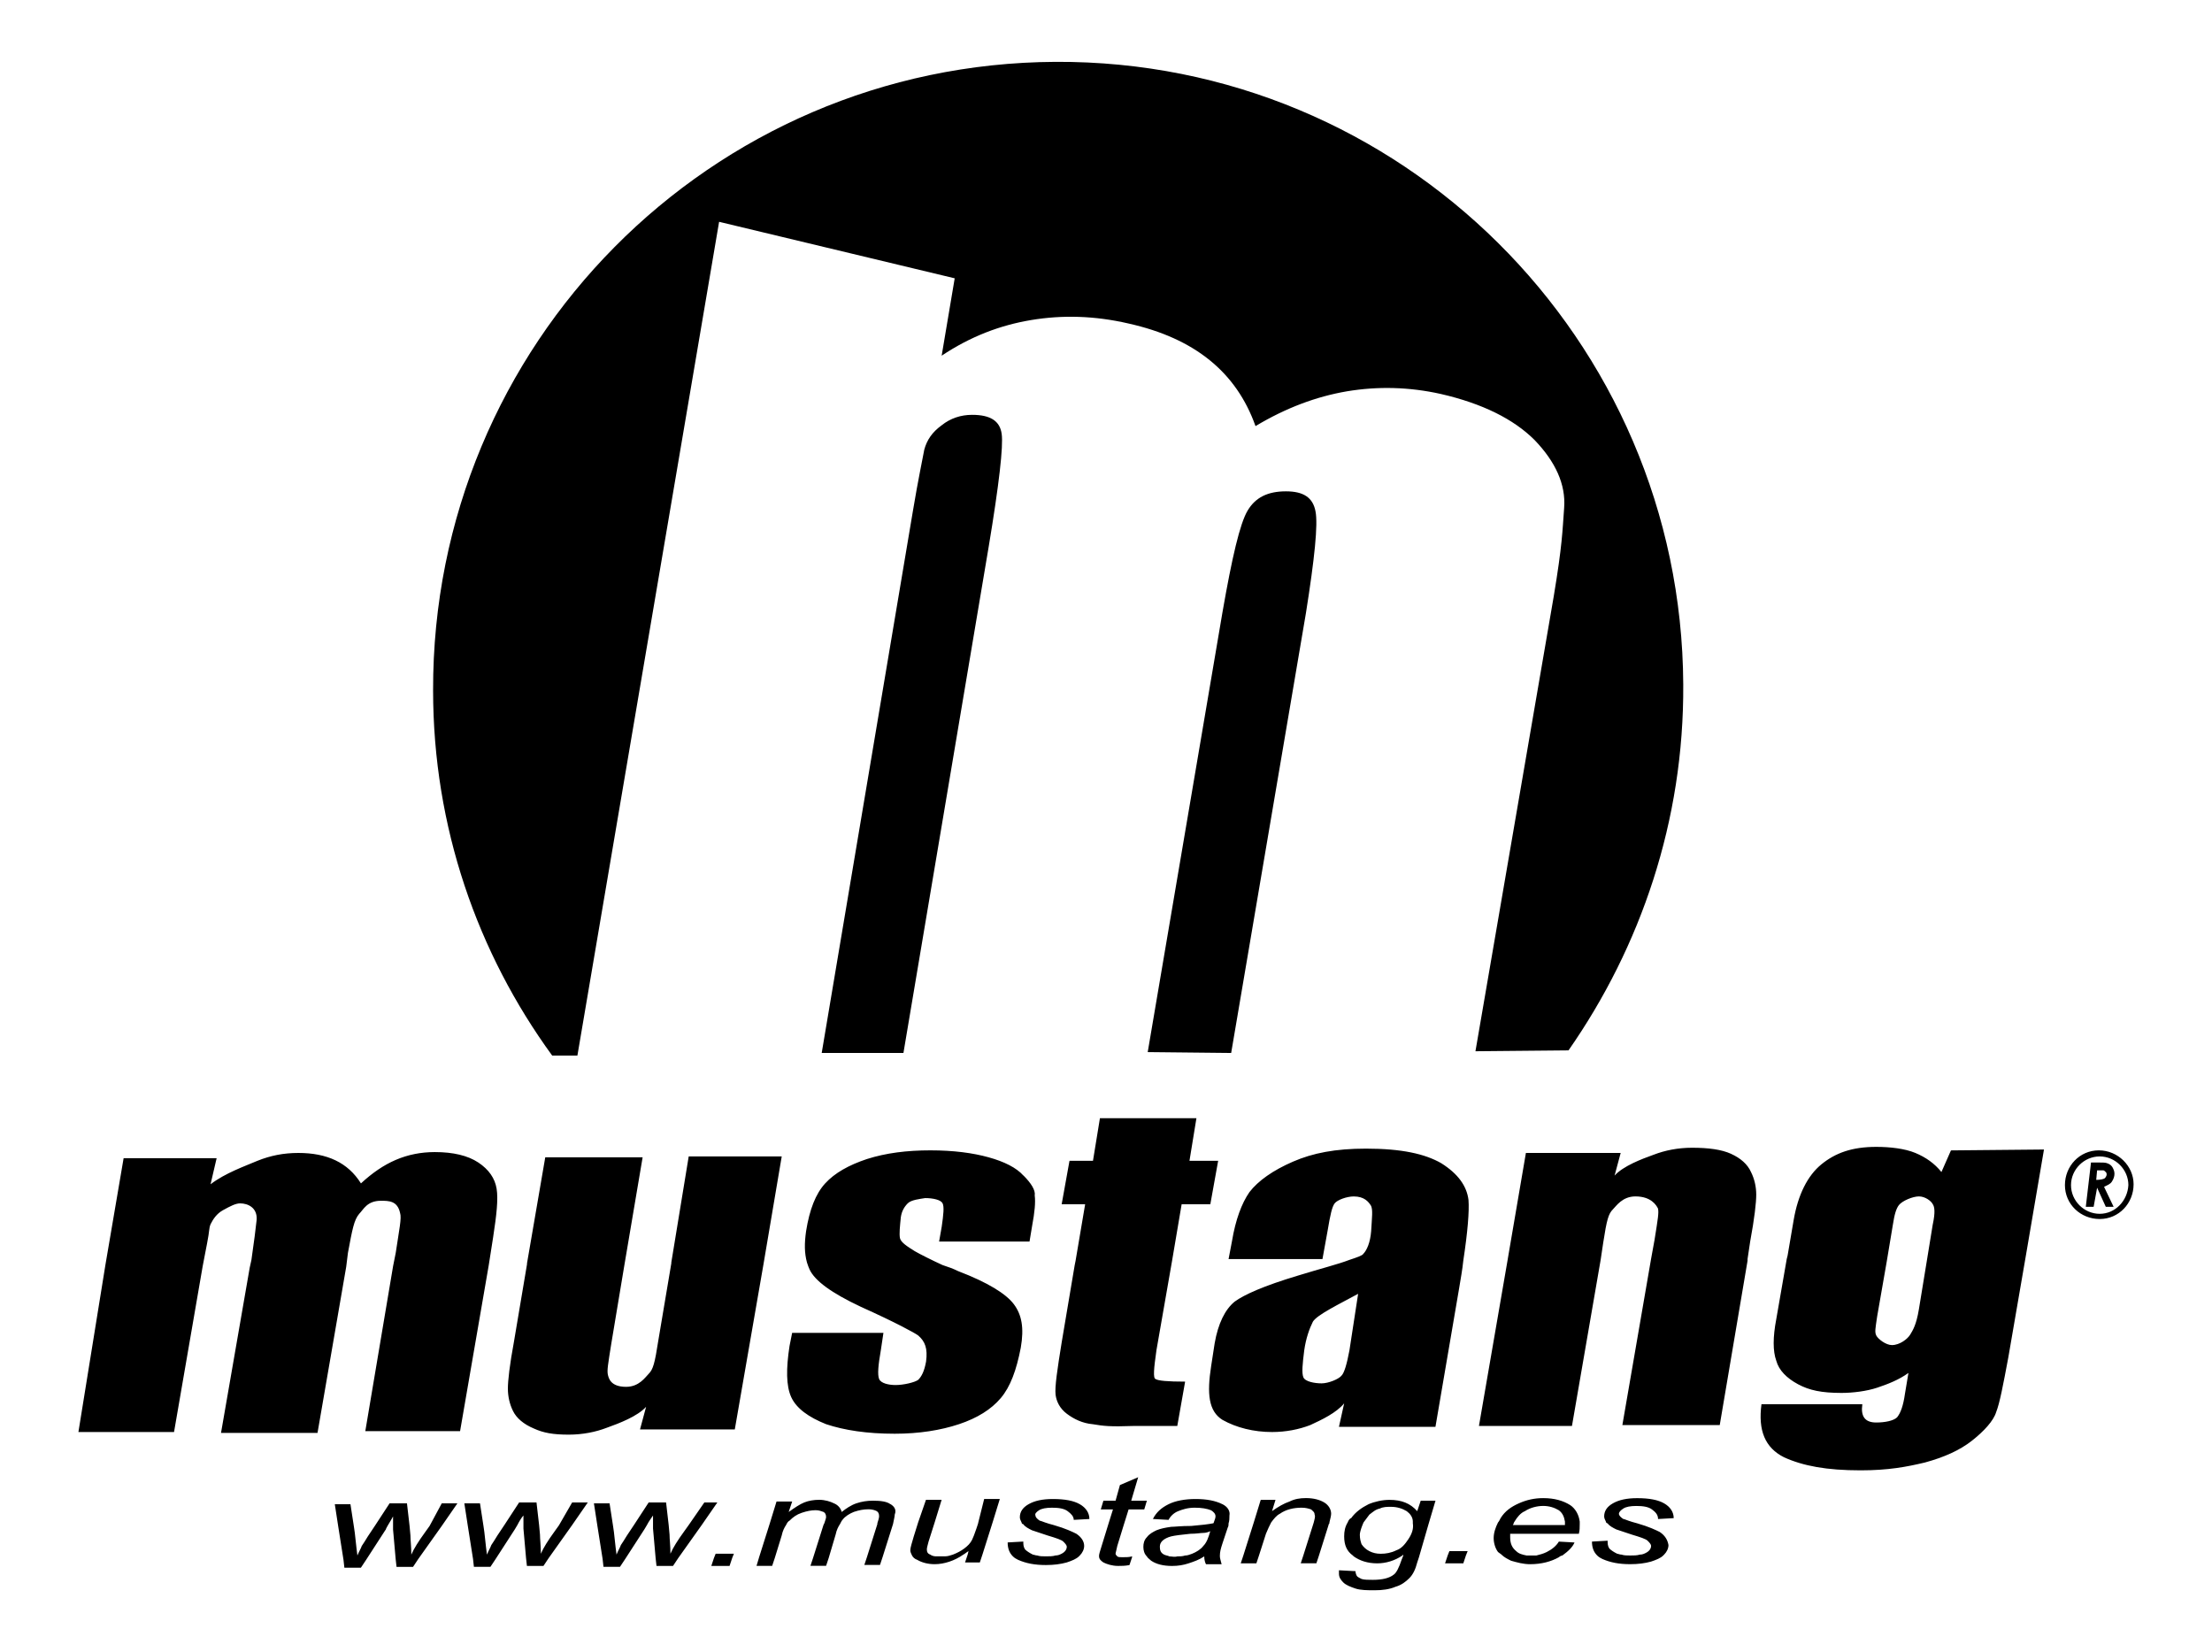
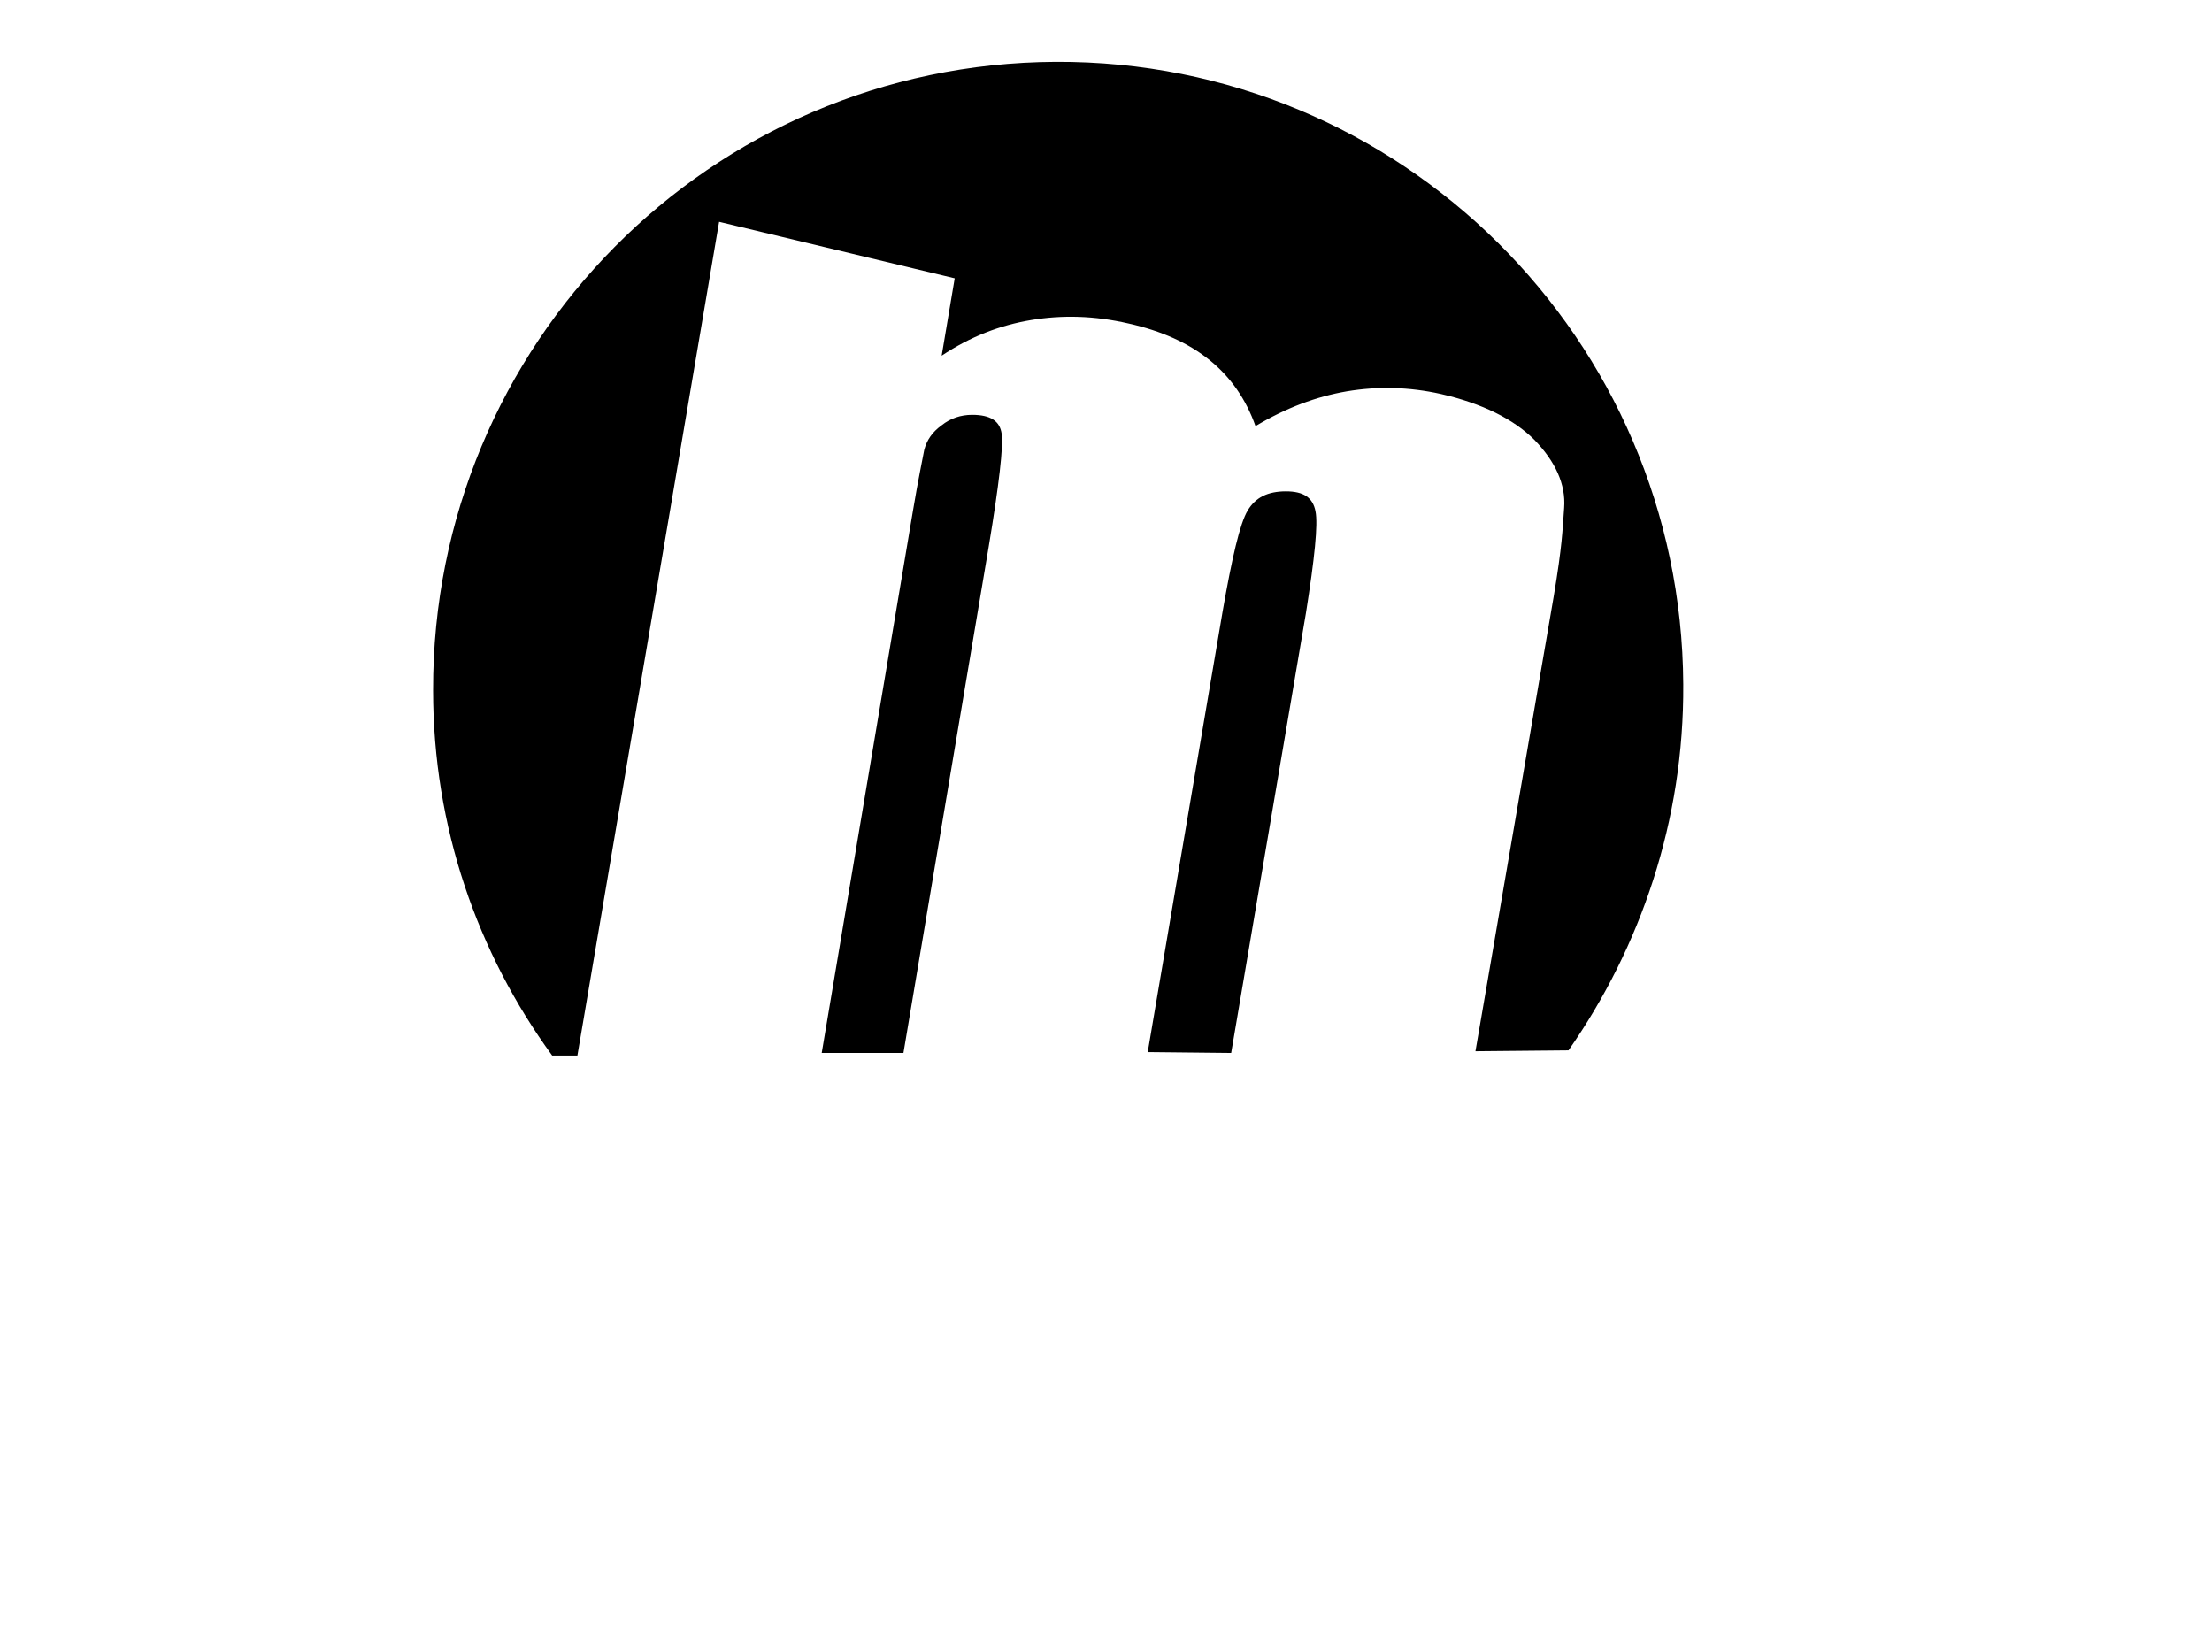
<svg xmlns="http://www.w3.org/2000/svg" id="Capa_1" data-name="Capa 1" width="93.457" height="69.798" viewBox="0 0 93.457 69.798">
  <defs>
    <style>
      .cls-1 {
        fill-rule: evenodd;
        stroke-width: 0px;
      }
    </style>
  </defs>
  <path class="cls-1" d="m38.17,44.486h-3.453l3.857-22.92c.22-1.322.404-2.167.477-2.571.11-.404.331-.735.735-1.028.367-.294.808-.441,1.286-.441.771,0,1.175.257,1.249.808.073.514-.11,2.13-.551,4.775l-3.6,21.377h0Zm10.321-.037l3.159-18.586c.404-2.314.735-3.747,1.065-4.297s.845-.808,1.616-.808c.735,0,1.139.257,1.249.845.11.551-.037,1.983-.404,4.297l-3.159,18.586-3.526-.037h0Zm13.847-.037l3.306-19.21c.367-2.204.367-2.755.441-3.747s-.367-1.947-1.249-2.865c-.882-.882-2.204-1.543-3.967-1.947-1.322-.294-2.645-.331-3.967-.11-1.286.22-2.571.698-3.857,1.469-.808-2.277-2.571-3.71-5.363-4.334-1.433-.331-2.792-.367-4.114-.147s-2.571.698-3.783,1.506l.551-3.269-9.954-2.387-5.987,35.225h-1.065c-3.159-4.334-5.032-9.66-5.032-15.427-.037-14.619,11.717-26.483,26.299-26.556,14.582-.073,26.446,11.717,26.52,26.299.037,5.767-1.8,11.093-4.848,15.464l-3.93.037h0Z" />
  <g>
-     <path class="cls-1" d="m47.5,64.357l.184-.588h.661l.11-.367h-.661l.294-.992-.771.331-.184.661h-.514l-.11.367h.514l-.184.588-.294.955c-.073.22-.11.367-.11.404v.037h0c0,.11.073.184.184.257.147.073.367.147.624.147.147,0,.294,0,.477-.037l.11-.331v-.037c-.11.037-.257.037-.404.037-.11,0-.184,0-.22-.037s-.073-.073-.073-.11.037-.147.073-.331l.294-.955Zm-17.337,1.469l-.11.331h.771l.11-.331.073-.184h-.771l-.073.184Zm31.001-.11l-.11.331h.771l.11-.331.073-.184h-.771l-.073.184Zm8.962-.992c-.147-.073-.441-.22-.955-.367-.147-.037-.257-.073-.367-.11h0c-.11-.037-.184-.073-.22-.073-.11-.073-.184-.147-.184-.22,0-.073.073-.147.184-.22.11-.073.294-.11.551-.11.294,0,.514.037.661.147.147.11.257.22.257.404l.661-.037c0-.257-.147-.477-.404-.624-.257-.147-.624-.22-1.139-.22-.441,0-.771.073-1.028.22-.257.147-.367.331-.367.551,0,.073.037.147.073.22h0c0,.037.037.073.073.073.073.11.22.184.367.257.11.037.331.11.661.22.367.11.588.184.661.257s.147.147.147.22c0,.11-.073.22-.22.294-.073.037-.147.073-.257.073h0c-.11.037-.257.037-.404.037s-.257,0-.367-.037h0c-.073,0-.147-.037-.184-.037-.147-.073-.257-.147-.331-.22-.073-.11-.073-.22-.073-.331l-.661.037c0,.257.073.441.22.588h0c.073.073.147.11.22.147.331.147.698.22,1.175.22.331,0,.624-.037.882-.11.22-.073.404-.147.514-.257l.037-.037c.11-.11.184-.257.184-.404-.037-.22-.147-.404-.367-.551Zm-40.367-1.249l-.661.955-.184.257c-.294.404-.477.698-.588.955,0-.331-.037-.624-.037-.808l-.037-.404-.11-.955h-.735l-.624.955-.294.441c-.11.184-.184.294-.257.404-.037.11-.11.22-.184.404l-.037-.294-.073-.661-.037-.257-.147-.955h-.661l.147.955.22,1.396.037.331h.698l.22-.331.808-1.249c.037-.073.073-.11.11-.184h0c.073-.147.184-.294.257-.404v.404h0v.147l.11,1.249.037.331h.698l.22-.331.992-1.396.661-.955h-.551Zm7.86.073c-.147-.11-.404-.147-.735-.147-.257,0-.477.037-.698.11s-.441.22-.624.367c-.037-.147-.147-.294-.331-.367-.147-.073-.367-.147-.624-.147-.22,0-.441.037-.624.11s-.404.22-.661.404l.147-.441h-.661l-.294.955-.441,1.396-.11.367h.661l.11-.331.294-.955c.037-.184.11-.331.184-.441.037-.073.073-.147.147-.184.147-.147.294-.257.514-.331s.404-.11.588-.11c.147,0,.22.037.331.073.073.037.11.11.11.22,0,.037-.037.147-.073.257l-.037.073-.441,1.396-.11.331h.661l.11-.331.294-.992c.037-.184.11-.331.184-.441.037-.073.073-.147.11-.184.11-.147.294-.257.477-.331.22-.073.404-.11.624-.11.147,0,.257.037.331.073.073.037.11.11.11.22,0,.073-.037.184-.073.294v.037h0l-.441,1.396-.11.331h.661l.11-.331.441-1.396h0c.037-.184.073-.331.073-.404.073-.184-0-.331-.184-.441Zm17.888.771s0,.037,0,0l-.441,1.396-.11.331h.661l.11-.331.404-1.286q0-.037.037-.073h0v-.037h0c.037-.147.073-.294.073-.367,0-.184-.11-.367-.294-.477s-.441-.184-.771-.184c-.257,0-.477.037-.698.147-.22.073-.477.22-.735.404l.147-.477h-.624l-.294.955-.441,1.396-.11.331h.661l.11-.331.294-.918c.073-.184.147-.331.22-.477h0c.11-.147.22-.294.367-.367.257-.184.588-.257.918-.257.184,0,.294.037.404.073.073.073.147.11.147.22.037.073-0.0.184-.037.331m-37.355.147l-.184.257c-.294.404-.477.698-.588.955,0-.331-.037-.624-.037-.808l-.037-.404-.11-.955h-.735l-.624.955-.294.441c-.11.184-.184.294-.257.404-.037.11-.11.22-.184.404l-.037-.294-.073-.661-.037-.257-.147-.955h-.661l.147.955.22,1.396.037.331h.698l.22-.331.808-1.249c.037-.037.037-.073.037-.073h0c.073-.147.22-.367.294-.514v.404h0v.147l.11,1.249.037.331h.698l.22-.331.992-1.396.661-.955h-.661l-.514.955Zm5.473-.037l-.184.257c-.294.404-.477.698-.588.955,0-.331-.037-.624-.037-.808l-.037-.404-.11-.955h-.735l-.624.955-.294.441c-.11.184-.184.294-.257.404-.037.11-.11.22-.184.404l-.037-.294-.073-.661-.037-.257-.147-.955h-.661l.147.955.22,1.396.037.331h.698l.22-.331.808-1.249c.037-.073.073-.11.11-.184h0c.073-.147.184-.331.257-.404v.404h0v.147l.11,1.249.037.331h.698l.22-.331.992-1.396.661-.955h-.661l-.551.955Zm33.315-.11c-.11.184-.147.367-.147.588,0,.367.11.624.367.808h0l.037.037c.257.184.588.294.992.294.367,0,.735-.11,1.065-.331h0l.037-.037v.037l-.073.184c-.11.331-.22.551-.331.624-.184.147-.477.22-.882.22-.184,0-.367,0-.477-.037-.073-.037-.147-.073-.184-.11s-.073-.147-.073-.22l-.698-.037v.147c0,.147.073.257.184.367s.294.184.514.257c.22.073.514.073.808.073.331,0,.624-.037.882-.147.257-.073.441-.22.588-.367.147-.147.257-.367.331-.661l.073-.22.404-1.396.294-.992h-.624l-.147.441c-.294-.331-.661-.477-1.175-.477-.294,0-.624.073-.882.184-.294.147-.551.331-.735.588-.037,0-.11.073-.147.184h0Zm2.571.698c-.147.22-.294.404-.514.477-.22.11-.441.147-.661.147-.184,0-.331-.037-.477-.11-.147-.073-.257-.184-.331-.294-.037-.11-.073-.22-.073-.404,0-.073.037-.22.11-.404.037-.073.037-.11.073-.147h0c.073-.11.147-.184.22-.294.147-.11.257-.22.441-.257.147-.073.294-.073.477-.073.257,0,.477.073.661.184.147.11.257.257.257.441h0v.073c.037.22-.037.441-.184.661Zm-7.86-1.469c-.294-.147-.661-.22-1.139-.22-.441,0-.845.073-1.139.22-.294.147-.514.331-.661.624l.661.037c.073-.147.22-.294.404-.367s.404-.147.698-.147.514.037.698.11c.11.073.184.147.184.257,0,.073-.037.147-.073.257h0s0,.037-.037.037c-.184.037-.477.073-.918.11-.441,0-.698.037-.845.037-.257.037-.441.073-.624.147-.147.073-.294.147-.404.294-.11.11-.147.257-.147.404s.037.294.147.404h0c.037.073.11.11.184.184.22.147.514.22.882.22.257,0,.477-.037.698-.11s.441-.147.661-.294h0c0,.147.037.257.073.331h.661c-.037-.147-.073-.257-.073-.331h0v-.037c0-.147.037-.294.11-.514l.22-.661c.037-.073.037-.11.037-.184.037-.11.037-.22.037-.331.037-.184-.073-.367-.294-.478Zm-2.241,2.204c-.073-.037-.147-.037-.22-.073-.147-.073-.184-.184-.184-.331,0-.11.037-.184.11-.257.073-.073.22-.147.367-.184s.441-.073.808-.11c.257,0,.441-.037.551-.037.11,0,.22-.037.294-.073-.073.257-.147.477-.294.624-.11.147-.294.257-.477.331-.11.037-.184.073-.294.073-.11.037-.22.037-.331.037-.11.037-.22,0-.331,0m-5.51-1.947c.11-.073.294-.11.551-.11.294,0,.514.037.661.147.147.11.257.22.257.367l.661-.037c0-.257-.147-.477-.404-.624s-.624-.22-1.139-.22c-.441,0-.771.073-1.028.22-.257.147-.367.331-.367.551,0,.073.037.147.073.22h0c0,.037.037.073.073.073.073.11.22.184.367.257.11.037.331.11.661.22.367.11.588.184.661.257.073.073.147.147.147.22,0,.11-.073.22-.22.294-.073.037-.147.073-.257.073h0c-.11.037-.257.037-.404.037s-.257,0-.367-.037h0c-.073,0-.147-.037-.184-.037-.147-.073-.257-.147-.331-.22-.073-.11-.073-.22-.073-.331l-.661.037c0,.257.073.441.22.588h0c.073.073.147.11.22.147.331.147.698.22,1.175.22.331,0,.624-.037.882-.11.22-.073.404-.147.514-.257l.037-.037c.11-.11.184-.257.184-.404,0-.184-.11-.367-.331-.514-.147-.073-.441-.22-.955-.367-.147-.037-.257-.073-.367-.11h0c-.11-.037-.184-.073-.22-.073-.11-.073-.184-.147-.184-.22-.037-.073.037-.147.147-.22Zm19.541,1.873c.11.11.257.184.404.257.257.073.514.147.808.147.477,0,.882-.11,1.212-.294.037-.037.11-.073.147-.073.257-.184.441-.367.514-.551l-.661-.037c-.11.184-.294.331-.514.441-.147.073-.294.11-.441.147h-.404c-.184-.037-.331-.073-.441-.184-.184-.147-.257-.331-.257-.588v-.147h2.902c.037-.147.037-.257.037-.404v-.11c-.037-.294-.184-.551-.404-.698-.294-.184-.661-.294-1.139-.294-.367,0-.698.073-1.028.22-.331.147-.588.331-.771.624-.037.073-.073.147-.11.184h0c-.11.22-.184.441-.184.661s.073.441.184.588c.037.037.11.073.147.11m.477-1.249c.037-.037.037-.11.073-.147.11-.184.257-.367.441-.441.22-.147.514-.22.771-.22s.477.073.661.184c.147.11.22.257.257.477h0v.147h-2.204Zm-22.589-.073l-.073.22c-.073.22-.147.404-.184.477-.073.147-.184.257-.331.367s-.294.184-.477.257c-.11.037-.22.073-.331.073h-.404c-.073,0-.184-.037-.22-.073-.11-.037-.147-.11-.147-.22,0-.073.037-.184.073-.331l.257-.808.294-.955h-.661l-.331.955-.184.588c-.073.257-.147.477-.147.588,0,.073.037.147.073.22h0c.037.073.11.147.22.184.184.11.441.184.735.184.404,0,.845-.147,1.212-.404h0c.073-.037.147-.11.22-.147l-.037.147-.11.331h.624l.11-.331h0l.441-1.396.294-.955h-.661l-.257,1.028Z" />
-     <path class="cls-1" d="m48.859,57.048l.661-3.783h0l.404-2.387h1.212l.331-1.837h-1.212l.294-1.8h-4.077l-.294,1.8h-.992l-.331,1.837h.992l-.404,2.387-.037.184h0l-.551,3.269c-.184,1.139-.294,1.873-.257,2.204.037.294.184.588.477.808.294.22.661.404,1.102.441.441.073.698.11,1.726.073h1.837l.331-1.873c-.735,0-1.139-.037-1.249-.11-.11-.037-.073-.441.037-1.212Zm-28.65-7.934c-.441-.294-1.065-.441-1.837-.441-.588,0-1.139.11-1.653.331s-.992.551-1.469.992c-.551-.882-1.433-1.286-2.645-1.286-.624,0-1.175.11-1.726.331-.514.22-1.359.514-1.983.992l.257-1.102h-3.93l-.771,4.518h0l-1.139,7.052h4.04l1.212-7.016.184-.955c.11-.551.073-.624.147-.808.11-.22.257-.441.514-.588.331-.184.551-.294.735-.294.331,0,.735.184.698.698-.037.367-.11.918-.22,1.69l-.073.331-1.212,6.979h4.077l1.212-7.016.073-.588c.184-.992.257-1.396.477-1.653.184-.184.331-.551.918-.551.331,0,.698,0,.808.514.073.22-.037.698-.184,1.69l-.11.551-1.175,6.979h4.004l1.212-7.016.184-1.175c.147-.955.22-1.616.147-2.057-.073-.441-.331-.808-.771-1.102Zm8.154,4.224v.037l-.551,3.269c-.147.955-.22,1.212-.404,1.396-.147.147-.404.551-.955.551-.661,0-.735-.367-.771-.514-.037-.184,0-.404.147-1.322l.551-3.306.771-4.555h-4.114l-.771,4.481v.037l-.551,3.269c-.184.992-.257,1.653-.257,1.983s.073.661.22.955c.147.294.441.551.882.735.404.184.808.257,1.469.257.588,0,1.139-.11,1.616-.294.514-.184,1.286-.477,1.653-.882l-.257.955h4.004l1.212-6.979.771-4.555h-3.93l-.735,4.481Zm14.876-3.673c-.294-.331-.808-.588-1.469-.771s-1.469-.294-2.461-.294-1.873.11-2.681.367c-.771.257-1.359.588-1.763,1.028-.404.441-.661,1.102-.808,2.02-.073.514-.073.918.037,1.322h0c.037.11.073.22.11.294.22.477.918.992,2.167,1.579,1.469.661,2.277,1.102,2.424,1.212.294.257.404.551.331,1.102-.073.404-.184.624-.331.771-.147.11-.624.22-.955.22-.294,0-.624-.073-.698-.257-.073-.184-.037-.588.073-1.212l.11-.735h-3.857l-.11.551c-.147.955-.147,1.69.073,2.167.22.477.735.845,1.469,1.139.771.257,1.726.404,2.902.404,1.028,0,1.947-.147,2.718-.404.771-.257,1.359-.624,1.763-1.102.404-.477.661-1.175.845-2.13.147-.845.037-1.396-.294-1.837s-1.102-.918-2.351-1.396c-.22-.11-.441-.184-.661-.257-.404-.184-.992-.477-1.175-.588-.294-.184-.588-.367-.624-.551s0-.514.037-.882c.037-.257.147-.441.294-.588.147-.147.514-.184.735-.22.331,0,.661.073.735.22.073.147.037.477-.037.992l-.11.624h3.82l.11-.661c.11-.588.147-.992.11-1.286.037-.22-.147-.514-.477-.845Zm45.987.257c.073-.11.11-.22.11-.331s-.037-.184-.073-.257c-.037-.073-.11-.147-.22-.184-.073-.037-.22-.037-.404-.037h-.294l-.22,1.873h.331l.147-.808.367.808h.331l-.404-.845c.147-.073.257-.11.331-.22Zm-.294-.147c-.037.037-.184.073-.367.073l.037-.404h.257c.037,0,.073.037.11.073s.037.073.037.11c0,.037-.037.11-.073.147Zm-.257-1.175c-.808,0-1.432.661-1.432,1.469s.661,1.432,1.469,1.432,1.432-.661,1.432-1.469c0-.771-.661-1.432-1.469-1.432Zm.037,2.681c-.661,0-1.212-.551-1.212-1.212s.551-1.212,1.212-1.212,1.212.551,1.212,1.212c-.037.661-.551,1.212-1.212,1.212Zm-6.685-1.763c-.294-.367-.661-.624-1.102-.808s-1.065-.257-1.653-.257c-1.028,0-1.726.257-2.314.735s-.992,1.286-1.175,2.351l-.257,1.506-.037.147-.441,2.534c-.147.771-.147,1.359,0,1.763.11.404.441.735.918.992s.992.367,1.837.367c.477,0,1.065-.073,1.506-.22.441-.147.918-.331,1.322-.624l-.147.882c-.073.514-.184.808-.331.992-.147.147-.514.22-.882.22-.477,0-.661-.257-.588-.771h-4.261c-.147,1.102.147,1.837.955,2.241.808.367,1.8.551,3.232.551,1.175,0,1.947-.147,2.718-.331.808-.22,1.469-.514,1.983-.918s.918-.845,1.028-1.212c.147-.367.294-1.139.514-2.314l.735-4.261.771-4.518-3.93.037-.404.918Zm-.367,2.204l-.257,1.579-.331,2.02c-.11.661-.257.882-.367,1.065s-.441.441-.771.441c-.257,0-.588-.257-.661-.404-.073-.147-.037-.294.037-.808l.404-2.314.257-1.543c.073-.477.147-.698.257-.845.147-.184.588-.367.845-.367s.514.184.588.331c.073.11.11.331,0,.845Zm-8.522-2.975c-.404-.184-.955-.257-1.653-.257-.588,0-1.139.11-1.616.294-.514.184-1.286.477-1.653.882l.257-.955h-4.004l-.735,4.297-.037.22h0l-1.212,7.016h3.93l1.212-7.016.11-.735c.147-.955.22-1.212.404-1.396.147-.147.404-.551.955-.551.661,0,.882.367.955.514.037.184,0,.404-.147,1.322l-.147.808-1.212,7.016h4.114l1.175-6.942h0v-.073l.11-.735c.184-.992.257-1.653.257-1.983s-.073-.661-.22-.955c-.147-.331-.441-.588-.845-.771Zm-12.231.404c-.698-.404-1.69-.624-3.196-.624-1.286,0-2.241.184-3.085.551-.845.367-1.469.808-1.837,1.286-.331.477-.588,1.175-.735,2.057l-.147.771h3.967l.22-1.212c.11-.661.184-.992.294-1.139.11-.147.514-.294.808-.294.441,0,.624.22.735.404.073.184.037.441,0,1.065-.037.477-.184.808-.331.955-.037.073-.257.147-.588.257h0c-.477.184-1.212.367-2.167.661-1.469.441-2.277.808-2.681,1.102-.404.331-.698.918-.845,1.763l-.147.955c-.184,1.175-.11,1.91.477,2.277.588.331,1.322.514,2.094.514.588,0,1.139-.11,1.616-.294.477-.22,1.102-.514,1.432-.918l-.22.992h4.077l.992-5.803c.073-.441.147-.845.184-1.212h0c.184-1.212.257-2.094.22-2.571-.073-.588-.441-1.102-1.139-1.543Zm-3.893,7.897c-.11.588-.22.955-.331,1.065-.11.147-.551.331-.845.331s-.698-.073-.771-.257c-.073-.184-.037-.551.037-1.139.073-.514.22-.918.367-1.212.184-.294,1.102-.735,1.91-1.175l-.367,2.388Z" />
-   </g>
+     </g>
</svg>